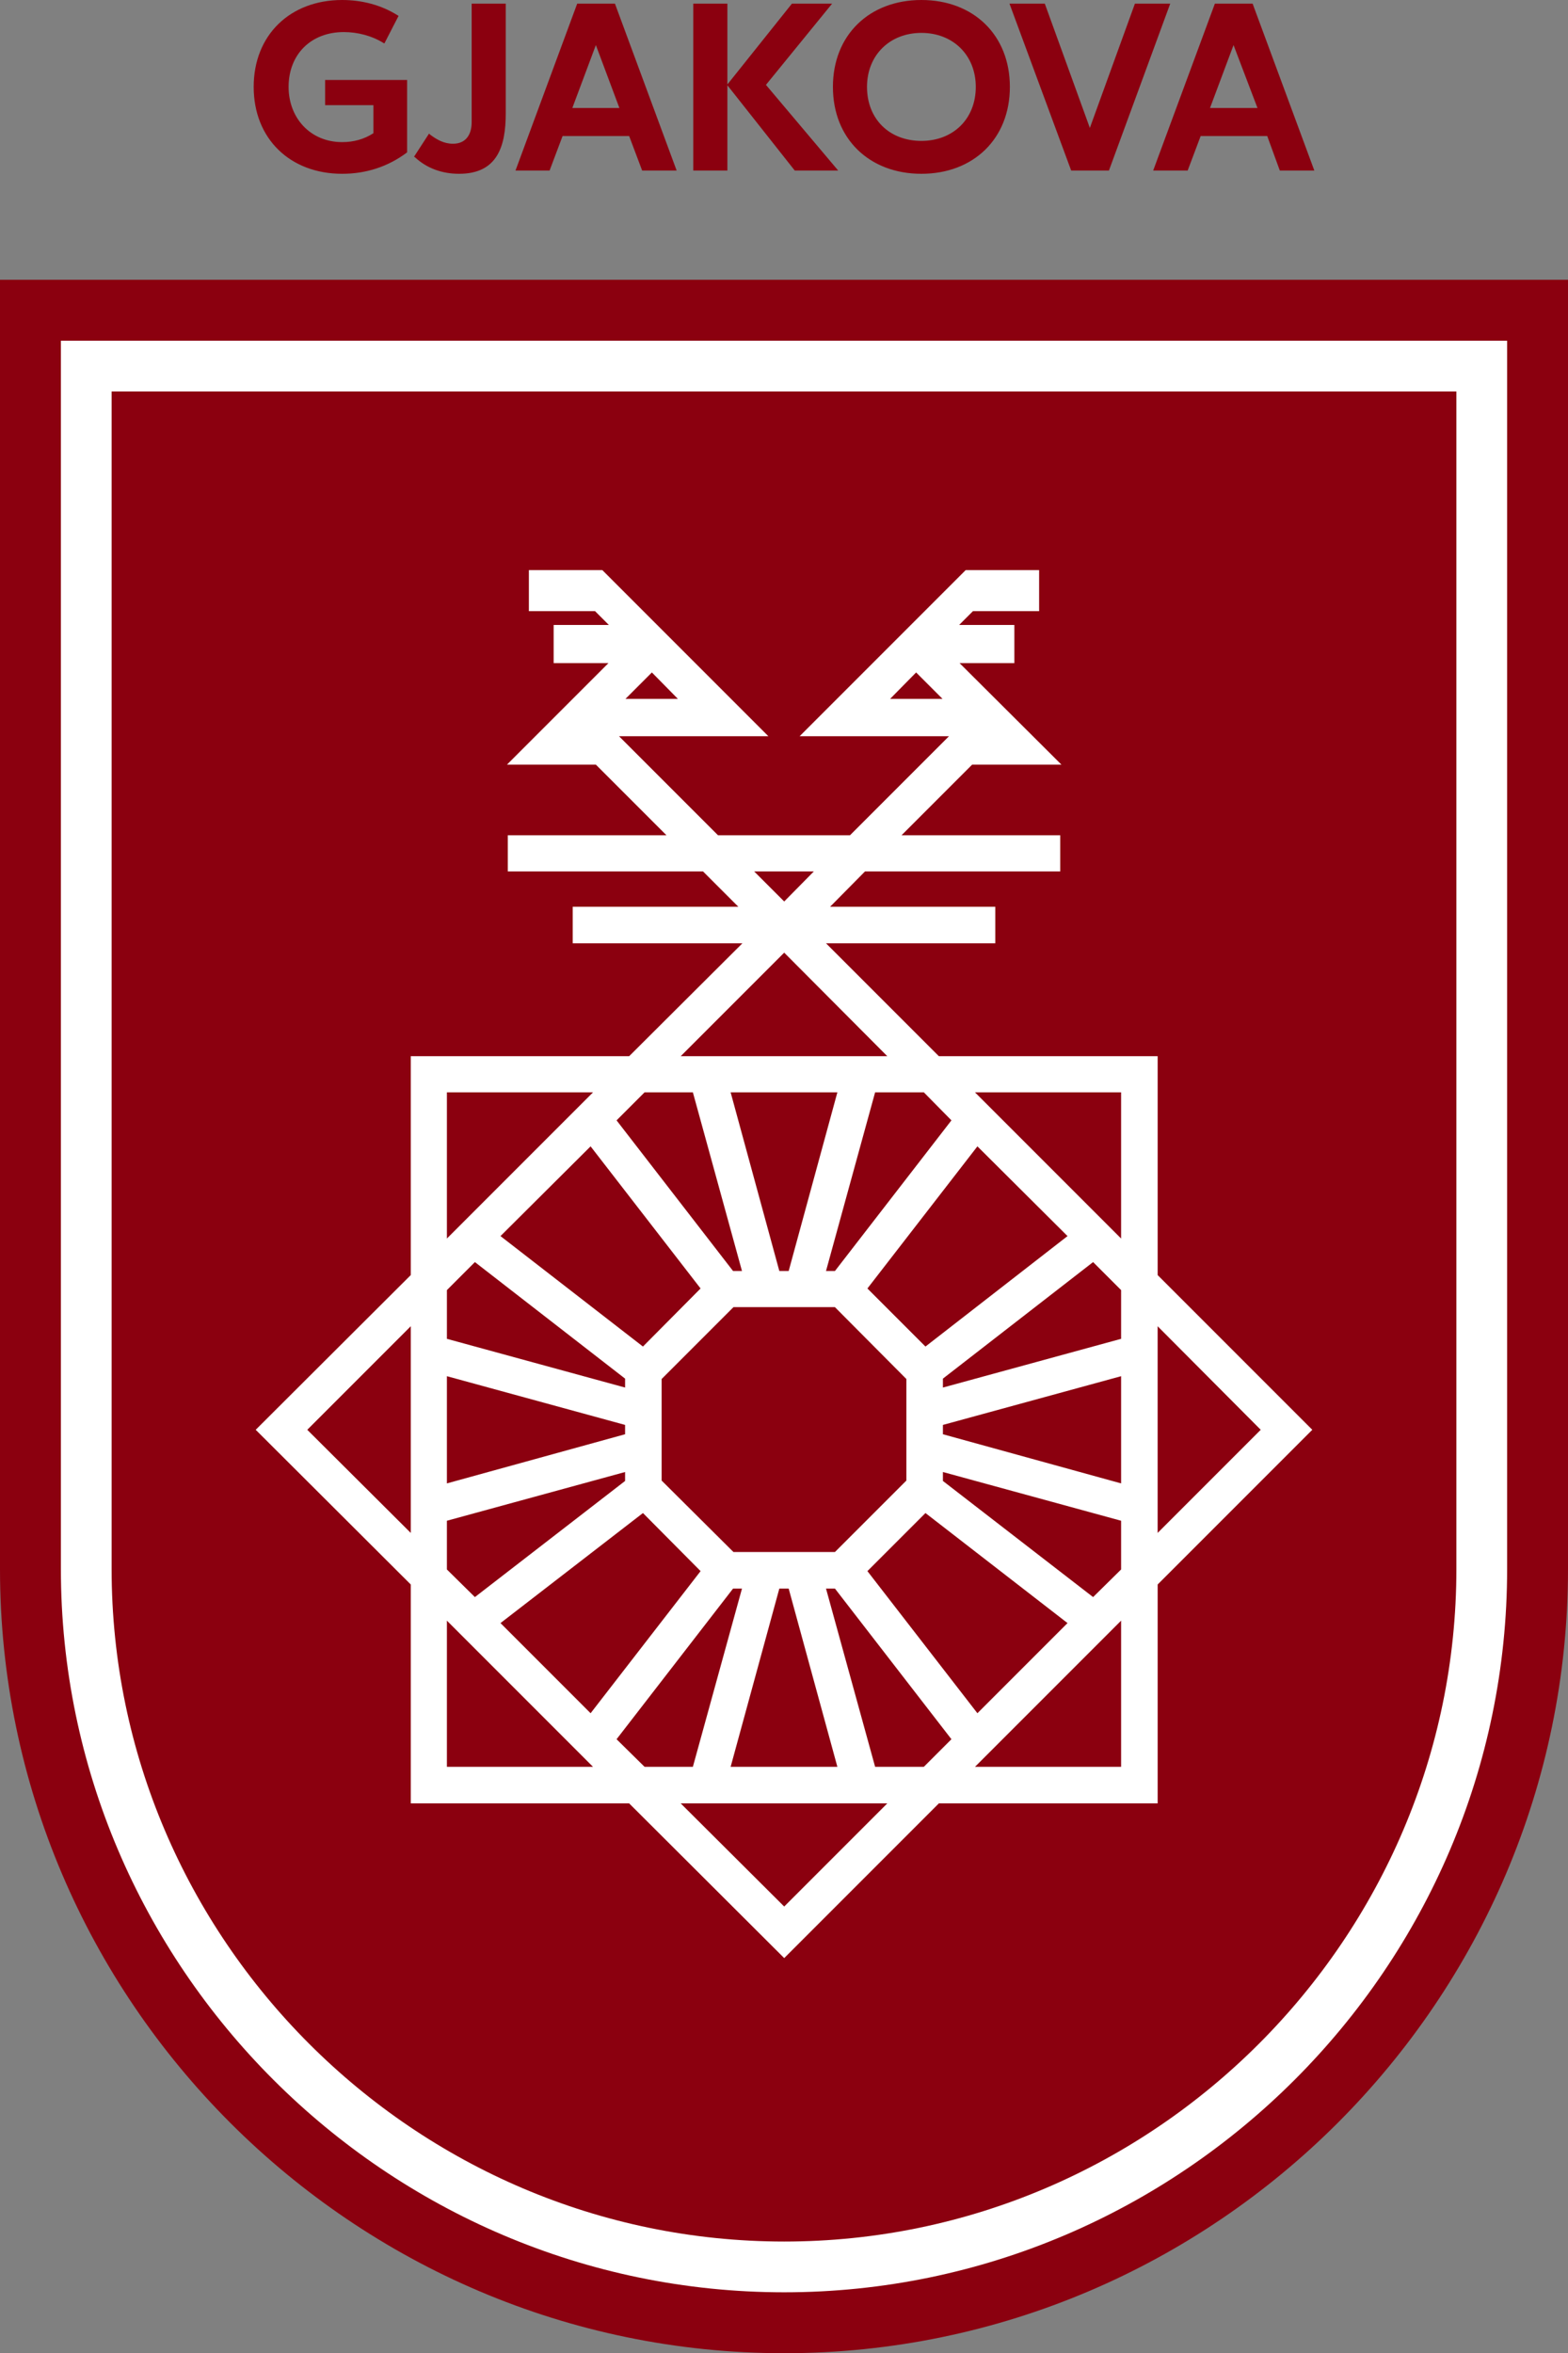
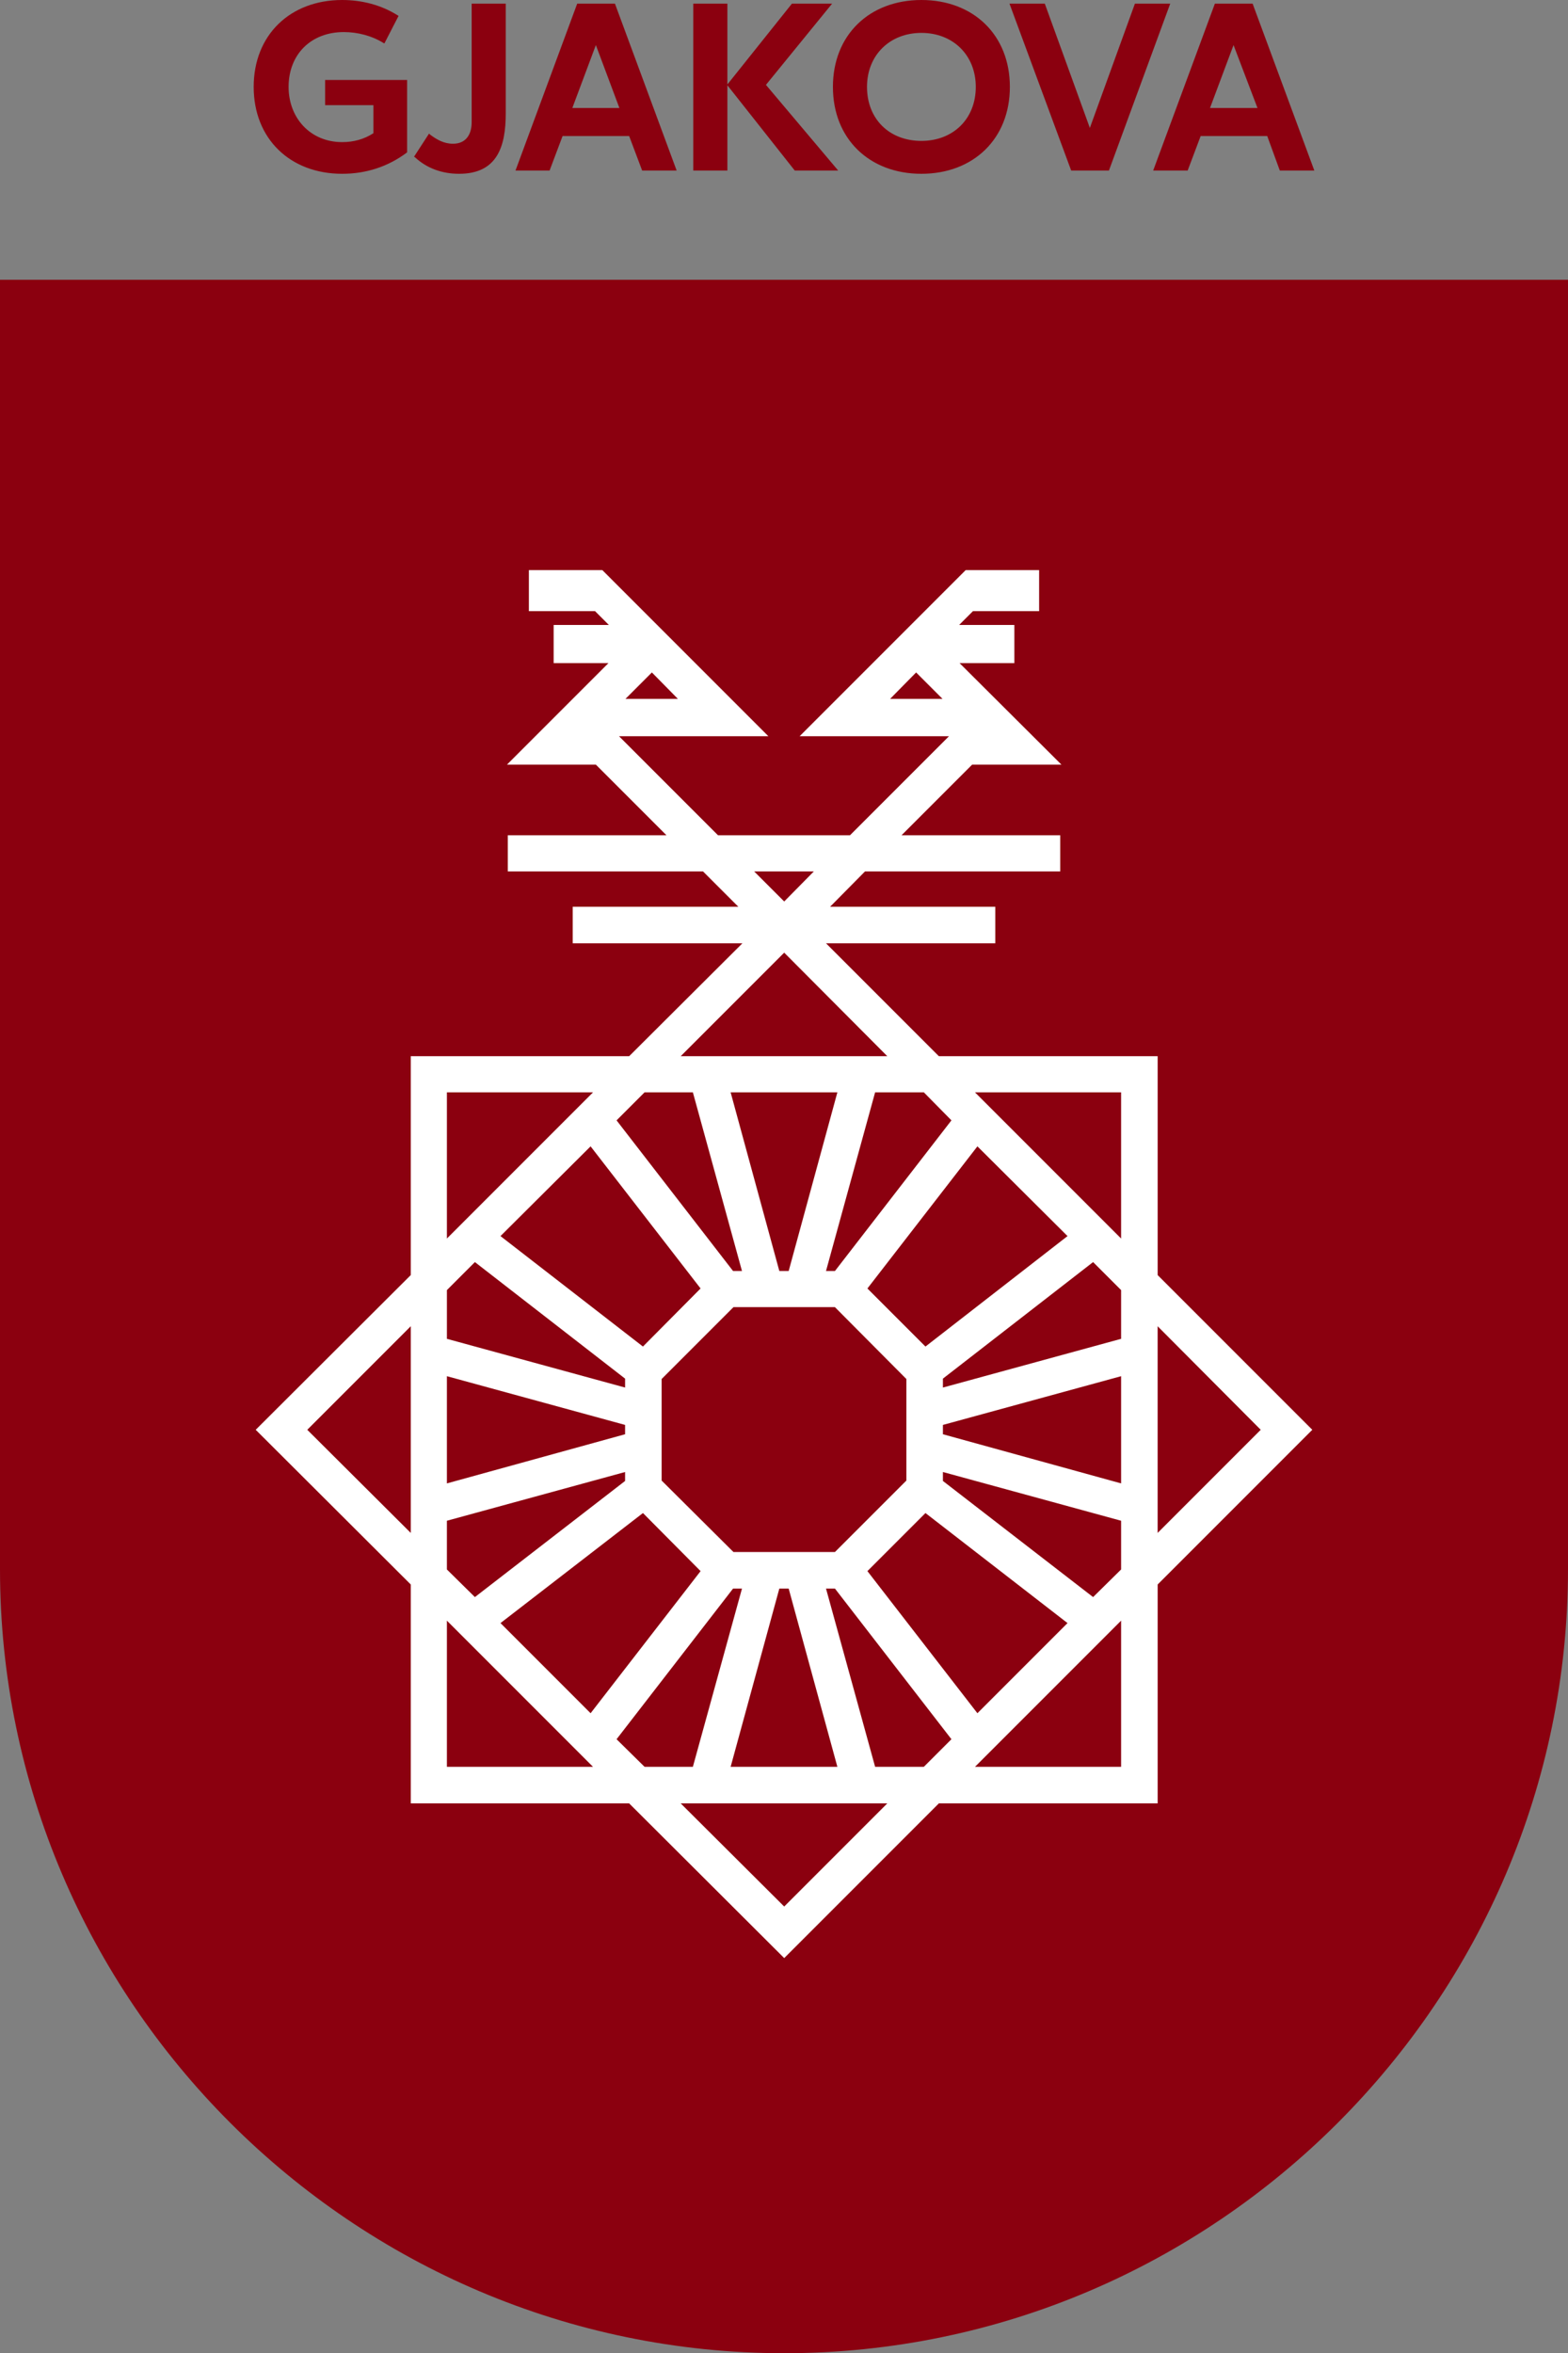
<svg xmlns="http://www.w3.org/2000/svg" version="1.1" id="Layer_1" x="0px" y="0px" width="250px" height="375.033px" viewBox="0 0 250 375.033" style="enable-background:new 0 0 250 375.033;" xml:space="preserve">
  <rect x="0" y="0" width="250" height="375.033" fill="#808080" stroke="none" />
  <g>
    <path style="fill-rule:evenodd;clip-rule:evenodd;fill:#8B000F;" d="M0,44.59h250v205.475c0,68.73-56.238,124.969-124.967,124.969   l0,0C56.238,375.033,0,318.795,0,250.064V44.59z" />
-     <path style="fill-rule:evenodd;clip-rule:evenodd;fill:#FFFFFF;" d="M9.708,54.297v195.767   c0,63.359,51.903,115.262,115.326,115.262c63.357,0,115.26-51.902,115.26-115.262V54.297H9.708z" />
-     <path style="fill-rule:evenodd;clip-rule:evenodd;fill:#8B000F;" d="M17.796,62.387v187.677   c0,58.894,48.279,107.173,107.237,107.173c58.892,0,107.171-48.279,107.171-107.173V62.387H17.796z" />
    <path style="fill-rule:evenodd;clip-rule:evenodd;fill:#FFFFFF;" d="M135.517,133.122l15.79-15.791h-23.814l26.47-26.469h11.712   v6.536h-10.548l-2.201,2.201h8.803v6.083h-8.737l16.244,16.18h-14.238l-11.261,11.26h25.305v5.76h-31.129l-5.564,5.629h26.337   v5.825h-26.986l17.993,17.992h34.881v34.882l24.657,24.657l-24.657,24.656v34.884H149.69l-24.657,24.656l-24.722-24.656H65.493   v-34.884l-24.723-24.656l24.723-24.657v-34.882h34.818l18.056-17.992H91.315v-5.825h26.404l-5.63-5.629H80.961v-5.76h25.304   l-11.262-11.26H80.83l16.18-16.18h-8.737v-6.083h8.801l-2.201-2.201H84.325v-6.536h11.714l26.469,26.469H98.692l15.791,15.791   H135.517z M99.728,111.377l4.207-4.208l4.142,4.208H99.728z M150.271,111.377l-4.207-4.208l-4.143,4.208H150.271z M125.033,143.671   l4.723-4.789h-9.513L125.033,143.671z M125.033,303.846l16.437-16.438h-32.94L125.033,303.846z M133.51,281.581l-7.765-28.408   h-1.489l-7.766,28.408H133.51z M133.122,247.347l11.391-11.389v-16.18l-11.391-11.455h-16.18l-11.454,11.455v16.18l11.454,11.389   H133.122z M125.745,202.563l7.765-28.476h-17.02l7.766,28.476H125.745z M141.47,168.328l-16.437-16.502l-16.504,16.502H141.47z    M98.304,277.183l4.466,4.398h7.701l7.83-28.408h-1.423L98.304,277.183z M111.701,250.39l-9.19-9.255l-22.714,17.538l14.367,14.367   L111.701,250.39z M94.163,182.695l-14.367,14.302l22.714,17.604l9.19-9.255L94.163,182.695z M116.878,202.563h1.423l-7.83-28.476   h-7.701l-4.466,4.466L116.878,202.563z M71.253,219.325v17.086l28.41-7.833v-1.487L71.253,219.325z M99.663,221.136v-1.422   L75.718,201.14l-4.464,4.465v7.766L99.663,221.136z M99.663,236.022v-1.425l-28.41,7.766v7.766l4.464,4.401L99.663,236.022z    M65.493,211.364L48.99,227.867l16.503,16.438V211.364z M94.551,174.088H71.253v23.299L94.551,174.088z M71.253,258.285v23.296   h23.297L71.253,258.285z M151.696,277.183l-18.574-24.01h-1.425l7.83,28.408h7.769L151.696,277.183z M138.299,250.39l17.538,22.65   l14.367-14.367l-22.65-17.538L138.299,250.39z M155.837,182.695l-17.538,22.651l9.255,9.255l22.65-17.604L155.837,182.695z    M133.122,202.563l18.574-24.01l-4.4-4.466h-7.769l-7.83,28.476H133.122z M178.748,219.325l-28.411,7.766v1.487l28.411,7.833   V219.325z M150.337,221.136l28.411-7.766v-7.766l-4.466-4.465l-23.945,18.574V221.136z M150.337,236.022l23.945,18.508l4.466-4.401   v-7.766l-28.411-7.766V236.022z M184.571,211.364v32.941l16.438-16.438L184.571,211.364z M155.449,174.088l23.299,23.299v-23.299   H155.449z M178.748,258.285l-23.299,23.296h23.299V258.285z" />
    <path style="fill-rule:evenodd;clip-rule:evenodd;fill:#8B000F;" d="M115.973,13.59v13.59h-5.437V0.582h5.437v12.879l10.289-12.879   h6.408l-10.549,12.944L133.64,27.18h-6.925L115.973,13.59z M59.539,21.227v-4.465h-7.702v-4.013H64.91v11.52l-0.064,0.064   c-3.042,2.266-6.536,3.366-10.29,3.366c-8.284,0-14.109-5.566-14.109-13.85C40.447,5.565,46.272,0,54.556,0   c3.105,0,6.212,0.776,8.866,2.459l0.129,0.065l-2.265,4.401L61.157,6.86c-1.876-1.165-4.142-1.748-6.342-1.748   c-5.241,0-8.801,3.56-8.801,8.736c0,4.983,3.495,8.802,8.542,8.802C56.368,22.651,58.051,22.197,59.539,21.227L59.539,21.227z    M75.201,19.479V0.582h5.436v17.474c0,5.307-1.359,9.643-7.442,9.643c-2.653,0-5.112-0.842-7.054-2.653L66.01,24.98l2.395-3.688   l0.129,0.129c1.101,0.84,2.265,1.488,3.689,1.488C74.294,22.91,75.201,21.421,75.201,19.479L75.201,19.479z M100.311,21.68H89.697   l-2.071,5.5H82.19l9.837-26.599h6.019l9.837,26.599h-5.501L100.311,21.68z M146.907,27.699c-8.284,0-14.108-5.566-14.108-13.85   C132.799,5.565,138.623,0,146.907,0c8.283,0,14.106,5.565,14.106,13.849C161.014,22.133,155.19,27.699,146.907,27.699   L146.907,27.699z M173.765,20.386l7.184-19.804h5.63l-9.772,26.599h-6.02l-9.837-26.599h5.632L173.765,20.386z M202.045,21.68   h-10.613l-2.071,5.5h-5.5l9.837-26.599h6.018l9.839,26.599h-5.503L202.045,21.68z M95.003,7.184L91.25,17.214h7.507L95.003,7.184z    M146.907,5.242c-5.05,0-8.673,3.559-8.673,8.607c0,5.114,3.559,8.607,8.673,8.607c5.048,0,8.671-3.494,8.671-8.607   C155.578,8.801,151.955,5.242,146.907,5.242L146.907,5.242z M196.674,7.184l-3.753,10.031h7.572L196.674,7.184z" />
  </g>
</svg>